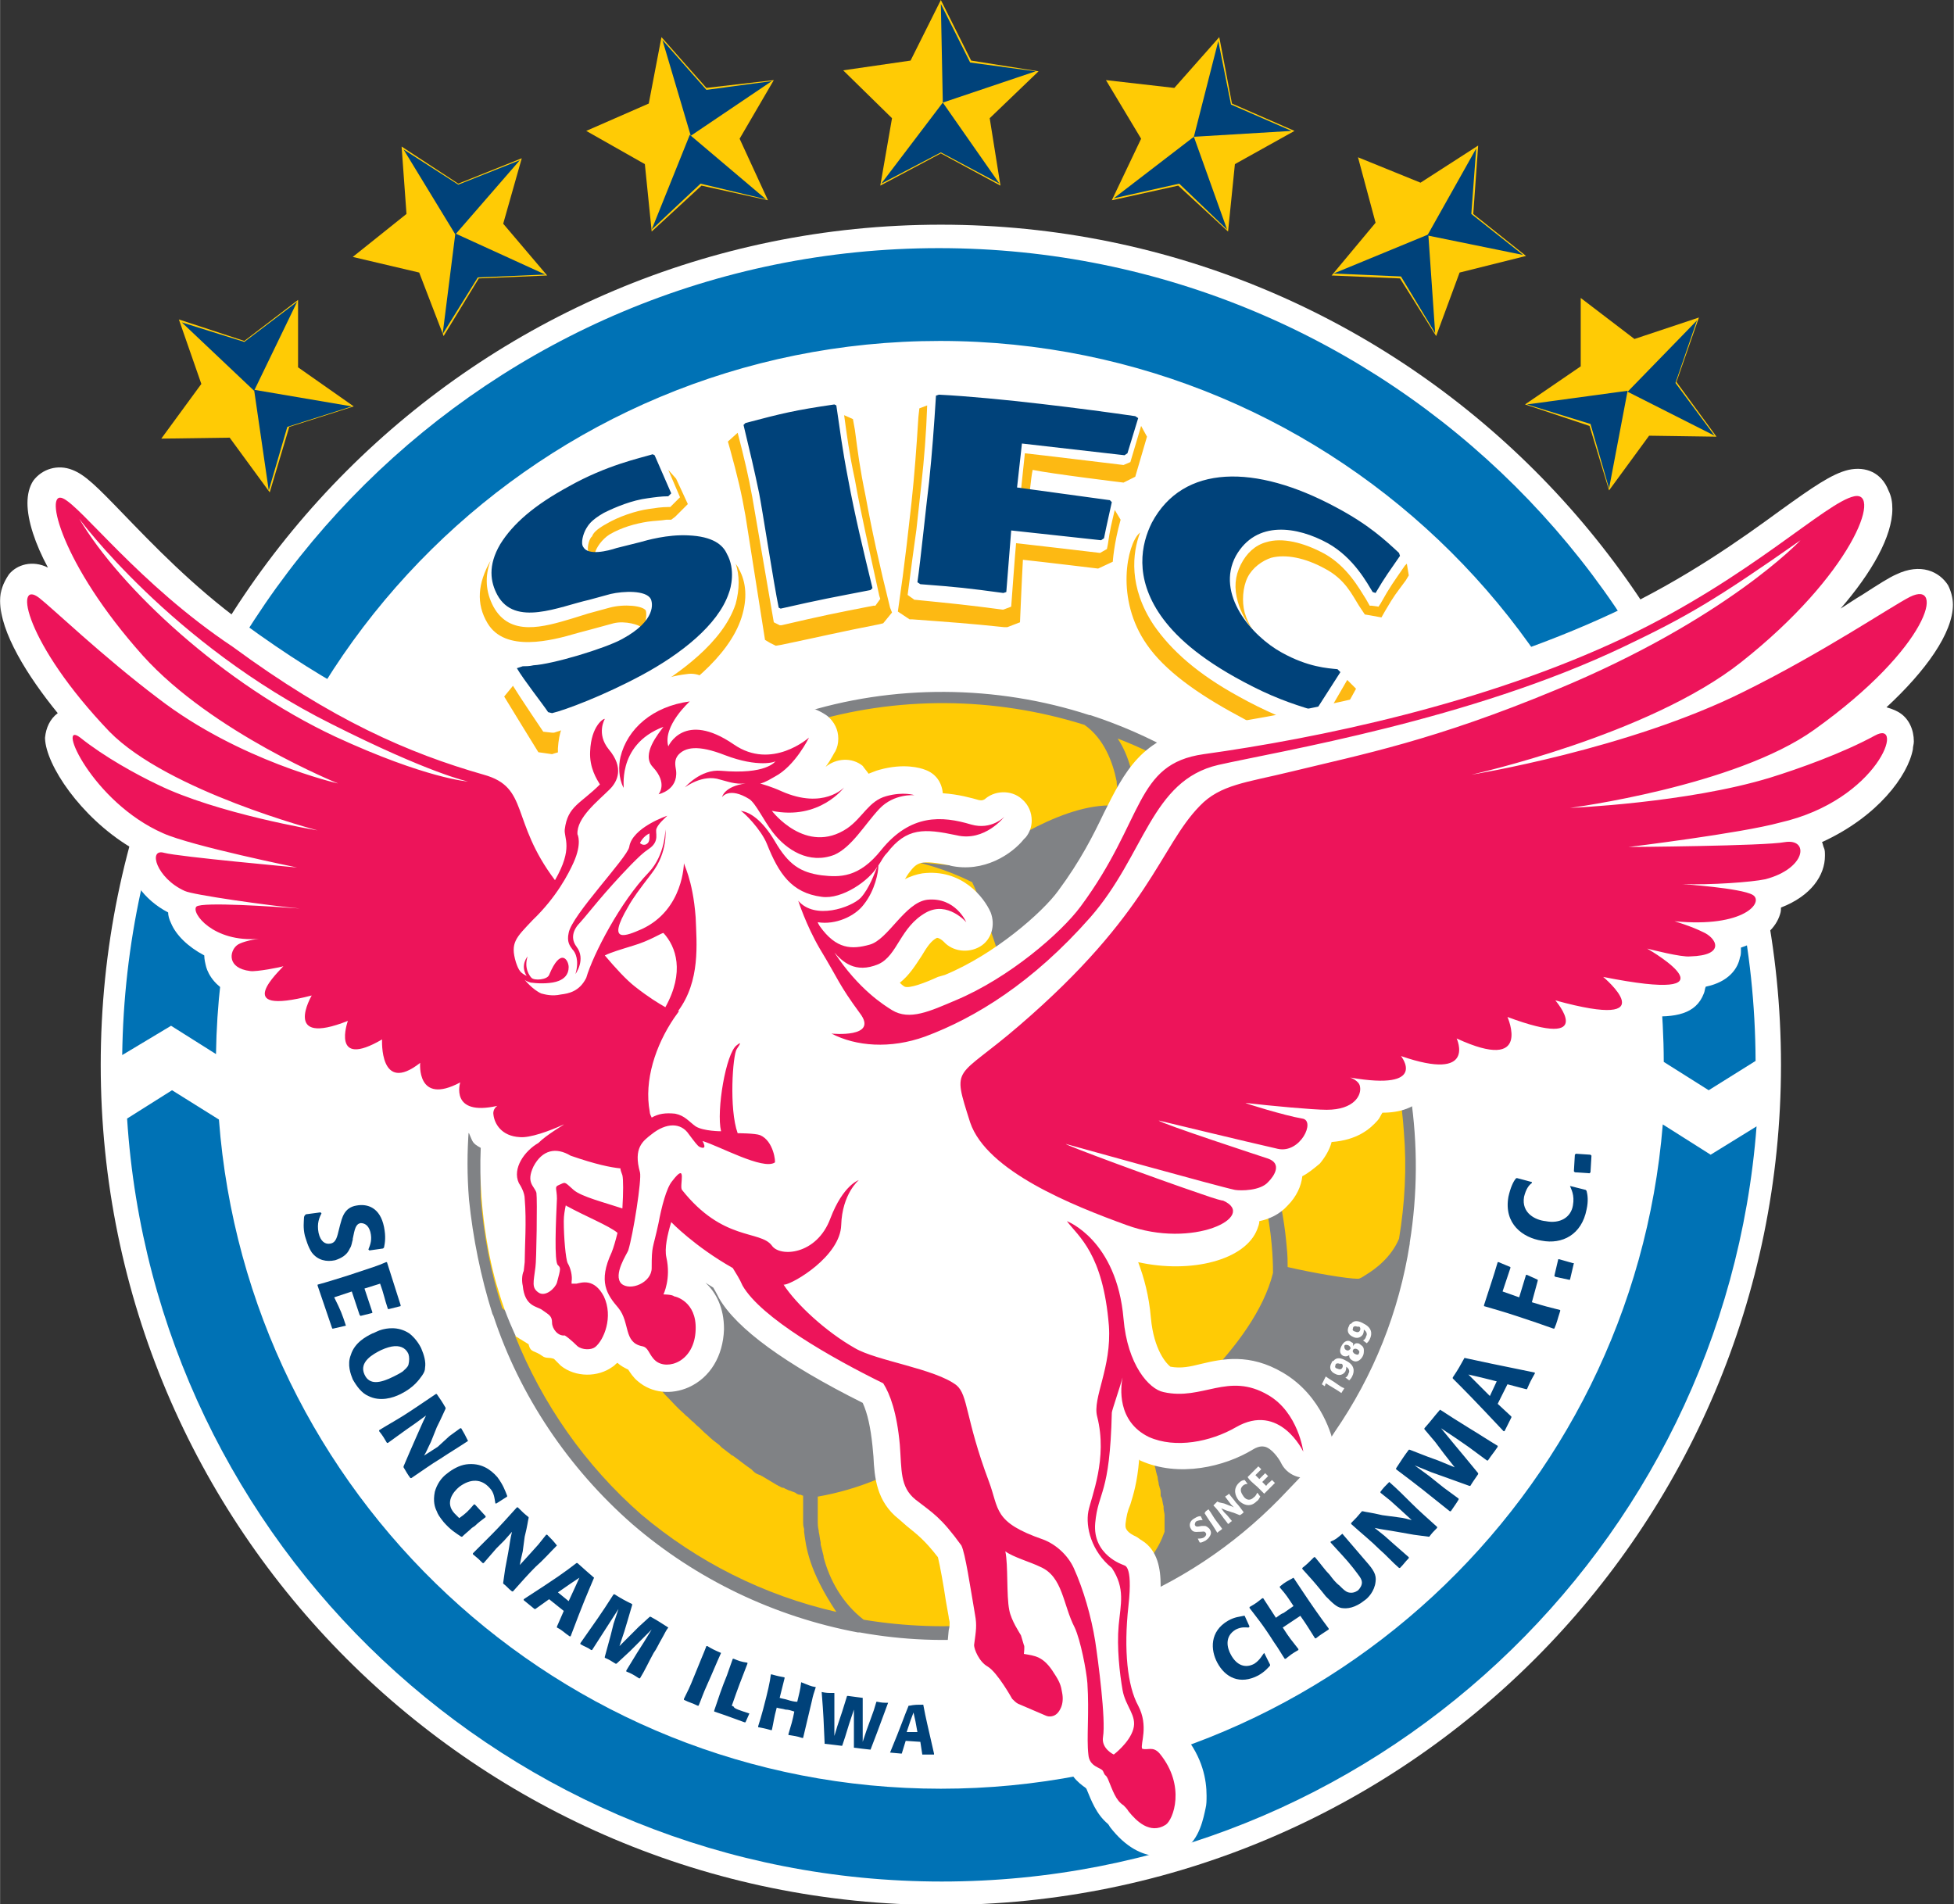
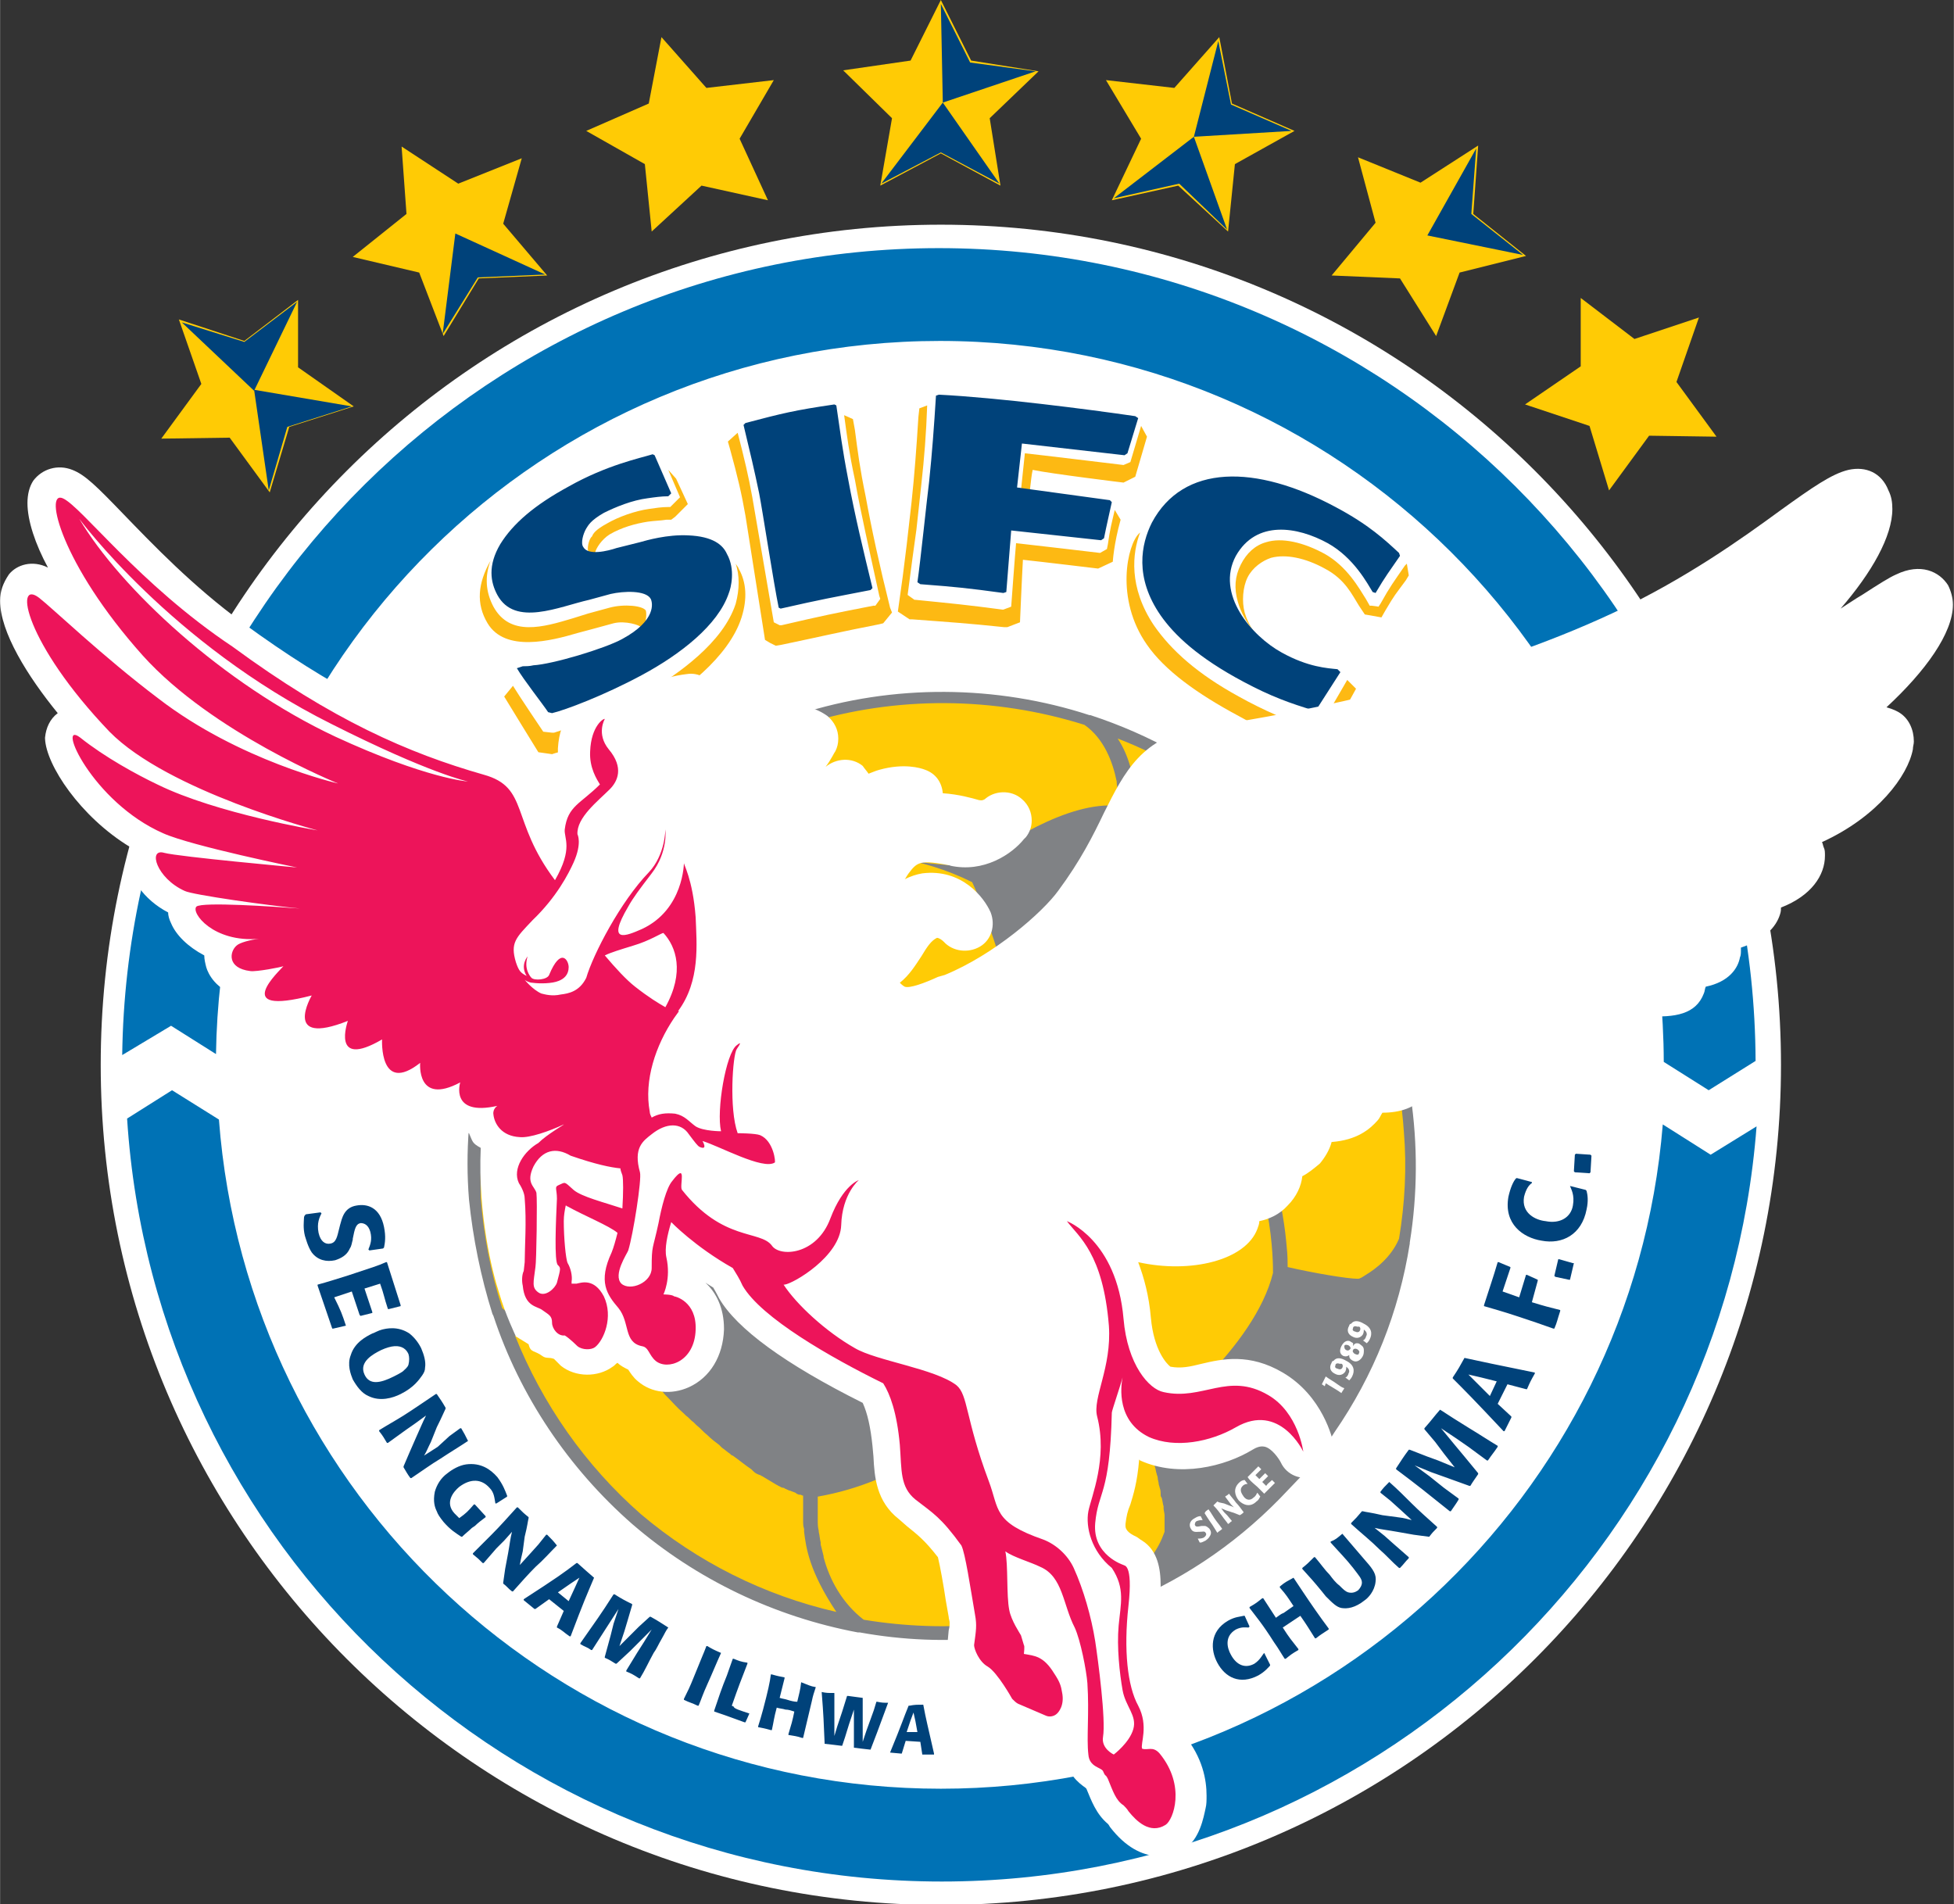
<svg xmlns="http://www.w3.org/2000/svg" id="Layer_1" viewBox="0 0 200 194.9" width="2500" height="2436">
  <rect x="0" y="0" width="200" height="194.9" fill="#333333" stroke="none" />
  <style>.st0{fill:#ffcb05}.st1{fill:#00427a}.st2{fill:#fff}.st3{fill:#0072b5}.st4{fill:#808285}.st5{fill:#fdb913}.st6{fill:#ed145a}</style>
  <path class="st0" d="M106.3 7.3l-5 4.8 1.1 6.9-6.1-3.3-6.2 3.3 1.2-6.9-5-4.9 6.9-1L96.3 0l3.1 6.2zM132.5 13.4l-6.1 3.4-.7 6.9-5.1-4.7-6.8 1.5 3-6.3-3.6-6 7 .8 4.6-5.2 1.3 6.8zM156.2 26.2l-6.8 1.7-2.4 6.5-3.7-5.9-7-.3 4.5-5.4-1.8-6.7 6.4 2.6 5.9-3.8-.5 7zM175.7 44.7l-6.9-.1-4.1 5.6-2-6.6-6.6-2.2 5.7-3.9v-7l5.5 4.2 6.6-2.2-2.3 6.6zM79.2 8.2l-3.5 6 2.9 6.3-6.8-1.5-5.1 4.7-.7-6.9-6-3.4 6.4-2.8 1.3-6.8L72.3 9zM53.4 16.2l-1.9 6.7 4.5 5.3-7 .3-3.6 5.9-2.5-6.5-6.8-1.6 5.5-4.4-.5-6.9 5.8 3.8zM30.5 30.7v6.9l5.7 4-6.6 2.1-2 6.7-4.1-5.6-7 .1 4.1-5.6-2.3-6.6 6.7 2.2z" />
  <path class="st1" d="M106 7.3l-9.5 3.2L96.3.4l3 6zM90.2 18.8l6.3-8.3 5.8 8.3-6-3.2zM132.2 13.4l-10 .6 2.5-9.8 1.3 6.5zM114 20.3l8.2-6.3 3.4 9.5-4.9-4.7zM155.9 26.1l-9.8-2 5-8.9-.5 6.7z" />
-   <path class="st1" d="M136.5 28l9.7-4 .7 10.1-3.5-5.8zM175.5 44.6l-8.9-4.5 7.1-7.3-2.2 6.4zM156.3 41.4l10.3-1.4-1.9 10-1.9-6.6zM79 8.3l-8.3 5.6-2.9-9.8 4.5 5.1z" />
-   <path class="st1" d="M66.7 23.5l3.9-9.7 7.8 6.6-6.7-1.6zM53.2 16.4L46.6 24l-5.3-8.7 5.6 3.6z" />
  <path class="st1" d="M45.3 34.2l1.3-10.3 9.2 4.2-6.9.3zM30.4 30.9L26 40l-7.4-7 6.4 2z" />
  <path class="st1" d="M27.5 50.2L26 39.9l10 1.7-6.6 2.1z" />
  <path class="st2" d="M182.3 109c0 47.5-38.5 86-86 86s-86-38.5-86-86 38.5-86 86-86 86 38.5 86 86z" />
  <path class="st3" d="M175.1 118.2l-4.9-3.1c-3.1 38.1-35 68-73.9 68-39.1 0-71-30.2-73.9-68.5l-4.8-3-4.6 2.9c2.8 43.6 39.1 78.1 83.4 78.1 44 0 80.1-34.1 83.4-77.3l-4.7 2.9zM17.5 105l4.6 2.9c.6-40.4 33.5-73 74.1-73 40.8 0 74 33 74.1 73.8l4.6 2.9 4.8-3c-.2-46-37.6-83.2-83.6-83.2-45.8 0-83 36.9-83.6 82.6l5-3z" />
  <path class="st0" d="M50.8 134.4l.1.2c2.7 8.1 7.6 15.4 14.1 21s14.4 9.4 22.8 11h.2c8.7 1.5 17.7.7 25.9-2.5 6.3-2.5 11.9-6.1 16.7-11l2.1-2.3c1.2-1.4 2.4-2.9 3.4-4.4 3.9-5.8 6.5-12.2 7.6-19.1v-.1c1.6-9.8.1-20.2-4.3-29.1l-.1-.1c-2.8-5.7-6.7-10.7-11.6-14.9-4.9-4.2-10.4-7.3-16.4-9.3h-.1c-9.4-3.1-19.9-3.1-29.4-.1h-.1C75.1 75.6 69.1 79 64 83.8c-1.4 1.3-2.7 2.6-3.9 4 0 0-1.9 2.3-2 2.5-4.1 5.4-6.9 11.5-8.5 18.1-1.1 4.7-1.5 9.6-1.1 14.3.2 3.9 1 7.9 2.3 11.7z" />
  <path class="st4" d="M50.4 134.5l.1.2c2.7 8.2 7.7 15.6 14.2 21.3 6.6 5.7 14.6 9.5 23.1 11.1h.2c8.8 1.6 17.9.7 26.2-2.6 6.4-2.5 12-6.2 16.8-11.1l2.2-2.3c1.2-1.4 2.4-2.9 3.4-4.5 4-5.8 6.6-12.3 7.7-19.3v-.1c1.6-9.9.1-20.4-4.4-29.4v-.1c-2.9-5.8-6.8-10.8-11.7-15.1-4.9-4.3-10.5-7.4-16.6-9.4h-.1c-9.5-3.1-20.1-3.2-29.7-.1h-.1c-6.8 2.1-12.8 5.6-18.1 10.4-1.4 1.3-2.7 2.6-3.9 4 0 0-1.9 2.3-2 2.5-4.1 5.5-7 11.6-8.6 18.3-1.1 4.8-1.5 9.6-1.1 14.5.4 3.9 1.2 7.9 2.4 11.7zM65.6 155c-5.7-5-10.1-11.3-12.9-18.3 3.8 2.3 8.2 2.2 10.7 1.9h.1c.6-.1 1-.1 1.4-.2v.1c0 .1.1.1.1.2l.1.1c0 .1.1.2.1.2 0 .1.1.1.1.1.1.1.1.3.2.4.1.1.2.3.3.4 0 .1.1.1.1.2.1.1.2.3.3.4 0 0 .1.1.1.2.3.4.6.8 1.1 1.3 0 .1.1.1.2.2.2.2.3.4.5.6l.2.2c.5.5 1 1.1 1.7 1.7l.2.2c.3.2.5.5.8.7l.3.3c.4.3.7.7 1.1 1 .4.4.8.7 1.2 1l.3.3c.3.2.5.4.8.6.1.1.2.2.3.2.7.5 1.3 1 1.9 1.4l.2.2c.2.2.4.3.7.4.1 0 .1.1.2.1l1.5.9c.1 0 .1.1.2.1.2.1.3.2.5.2.1 0 .1.1.2.1.2.1.4.2.5.2.2.1.3.1.5.2 0 0 .1 0 .1.1.1 0 .2.1.3.1h.1c.1 0 .2.1.3.1v2.7c0 .2 0 .4.1.7v.3c.2 1.6.5 4 3.3 8.2-7.4-1.7-14.2-5.1-20-10zm1-50.4v-.4c0-.6.1-1.2.2-1.9 0 0 .1-.1.1-.2l.1-.1c0-.1.1-.1.1-.2.8-1.4 2.9-5 5.9-8.3l.1-.1c.3-.4.7-.7 1-1.1l.2-.2.9-.9.3-.3c.3-.2.5-.4.8-.7.2-.1.4-.3.5-.4.2-.1.4-.3.5-.4 1.1-.8 2.3-1.6 3.6-2.1H85c3.7-.1 9.3.4 14.5 3 1.1 2.2 3.2 8.8 4.6 13.4v.1c.1.4.2.8.3 1.1v.1c.1.2.1.4.2.7.3 1.1.6 2.1.8 2.5-.5.6-12.7 14.7-13.3 15.3-5.3-.8-17.8-2.8-20-3.7-.1-.1-.1-.2-.2-.3-.8-1.1-2.6-3.9-3.9-7.6v-.1c-.1-.4-.3-.8-.4-1.3 0-.1 0-.1-.1-.2-.1-.5-.2-.9-.3-1.4-.1-.5-.2-1-.2-1.5v-.4c0-.3-.1-.6-.1-1-.3-.5-.3-.9-.3-1.4zm63.7 25.7c-1.9 7.7-11.7 15.2-12.8 16-8.1 2.5-16.6-1.9-17.9-2.6-1.2-2.2-4.9-14.2-6.5-19.3l13.3-15.3c2.5.4 15.2 2.2 18.6 3.3 5.4 7.6 5.3 17.1 5.3 17.9zm-16.7 33c-8 3.1-16.7 3.9-25.2 2.5-2.2-1.7-3.5-4.1-4.1-6.4v-.1l-.3-1.2v-.2c-.1-.4-.1-.7-.2-1.1v-.1c-.1-.4-.1-.7-.1-1.1v-.6-.2-.7-.9c8.6-1.5 14-6.5 15.5-8.1 2.1 1.1 10.1 4.8 18.2 2.7.1.2.1.4.2.6.1.2.1.4.2.6 0 .1.1.1.1.2 0 .2.1.4.2.6 0 .1.1.2.1.3.1.3.1.5.2.8 0 .1.1.2.1.4s.1.4.1.6c0 .1.1.3.1.4.1.2.1.5.1.7 0 .1 0 .2.1.3.1.3.1.6.2.9v.2c0 .2.1.5.1.7v1.7c-.1.2-.3 1-1.1 2.2-1.1 1.2-2.4 2.8-4.5 4.3zm30.1-47.4c.3 3.6.1 7.3-.5 10.9-.8 1.9-2.4 3.1-3.4 3.7-.3.2-.6.4-.8.4-1.1 0-4.6-.6-7.2-1.2 0-.5 0-1.2-.1-2.1-.3-3.6-1.4-10.2-5.4-16 .1-.1.1-.2.2-.3.6-1 1.7-3.2 2.6-5.7.2-.4.3-.8.4-1.3v-.1c.3-.9.5-1.8.7-2.7v-.2c.1-.3.1-.7.2-1 0-.1 0-.2.1-.4 0-.3.1-.6.1-1v-.3-1.1c0-.5-.1-1-.3-1.5.9-.1 2.3-.2 3.9.1h.1c1.6.3 3.3.9 4.6 2.3 2.8 5.5 4.4 11.5 4.8 17.5zm-16.2-32.4c4 3.4 7.2 7.4 9.8 11.9-2.9-1.3-6.2-1-7.5-.8-1.9-4-5.5-6.9-5.8-7.1l-.1-.1c-.6-.6-3.8-3.3-7.7-4.5v-.5-.4V81.7v-.6c-.2-1.6-.6-3.7-1.8-5.5 4.7 1.8 9.1 4.5 13.1 7.9zM79.2 78c.5-1.1 1.5-2.8 3.2-3.9 9.3-2.9 19.4-2.8 28.6.1 2 1.4 2.9 3.8 3.3 5.8v.1c0 .3.1.5.1.8v.1c0 .3.1.5.1.8v.7c-5.2-.6-12.2 4.2-14.5 5.9h-.1c-.1.1-.2.2-.3.2-7.4.2-16.3-3.1-18.7-2.8-.9-2.5-2.1-5.9-2.2-7 0-.1.1-.2.1-.3v-.1c.3 0 .3-.2.4-.4zm-28.7 30.6c2.5-4.6 5.2-6 5.6-6.2 2-.6 5.8-.2 8.1.2.2 0 .3 0 .4.1.2 0 .4.1.6.1-.1 1.2-.2 2.3-.1 3.4v.3c0 .2 0 .5.1.7v.4c.1.5.1 1 .2 1.5v.2c.1.4.2.9.3 1.3 0 .1.1.2.1.3.1.4.2.9.4 1.3v.1c.2.5.3.9.5 1.4 0 .1 0 .1.1.2.2.4.3.8.5 1.1 0 .1.1.1.1.2.4.8.7 1.5 1.1 2.2 0 .1.1.1.1.2.1.2.3.5.4.7 0 .1.1.2.1.2.1.2.3.5.4.7.1.1.2.2.2.4.1.1.1.1.1.2.2.3.4.5.5.7-1.3 1.7-5.5 7.8-5.8 16.5-.3.1-.8.1-1.4.2h-2.5c-2.8 0-6.4-.7-9.2-3.3-1.2-3.7-1.9-7.5-2.2-11.3-.1-4.7.2-9.4 1.3-14z" />
  <path class="st2" d="M123 156.2h.3c.2 0 .4.2.5.3.2.3.2.5 0 .8-.1.2-.3.3-.4.4-.2.1-.4.2-.5.2h-.1l-.2-.4c.1 0 .4 0 .6-.1.3-.2.3-.4.2-.5-.1-.2-.3-.1-.6-.1h-.1c-.2 0-.6.1-.8-.3-.2-.3-.2-.8.4-1.1.3-.2.5-.2.6-.2l.2.4c-.2 0-.3 0-.6.1-.2.1-.2.3-.2.4.1.2.2.2.7.1zM123.7 154.5c.3.4.5.8.8 1.2.3.4.4.5.6.8-.2.2-.3.2-.5.4-.2-.3-.3-.5-.5-.8-.5-.7-.6-.9-.8-1.2.1-.2.1-.2.4-.4zM125.8 152.9c.2.3.5.6.7.9.3.3.5.6.8 1-.1.1-.2.2-.4.3l-.5-.2-.6-.2c-.4-.1-.5-.2-.8-.3l.3.4.3.3.5.6c-.2.1-.2.2-.4.3-.2-.3-.4-.5-.6-.8-.3-.4-.5-.7-.9-1.1l.4-.4c.2.1.2.1.7.2l.5.2c.3.1.3.1.5.2l-.3-.3-.3-.4-.3-.4c.1-.1.2-.1.4-.3zM128.7 152.8l.3.4c-.1.1-.1.3-.4.5-.6.6-1.3.4-1.8-.1-.4-.5-.6-1.2 0-1.8.2-.2.4-.3.6-.3l.3.4c-.1 0-.3 0-.5.2-.4.4-.1.8.1 1.1.3.4.7.4 1 .1.3-.2.3-.4.4-.5zM130.2 151.5l.3.3-1.1 1.1-.7-.7c-.7-.6-.8-.7-1-1l1.1-1.1.3.3-.6.6.4.4.6-.6.3.3-.6.6.4.4c.2-.3.3-.3.6-.6zM137.6 142.1c-.1.2-.2.3-.3.5-.4-.3-.8-.5-1.1-.7-.2-.1-.3-.2-.5-.3l-.1.3-.3-.2.4-.8c.4.3.8.5 1.2.8.3.2.4.3.7.4zM137.7 141c.1 0 .2-.1.3-.3 0-.1.1-.2.1-.3 0-.3-.2-.4-.3-.5 0 .1 0 .3-.1.5-.2.3-.6.5-1.1.2-.4-.2-.6-.6-.3-1.1 0-.1.1-.2.2-.2.3-.4.8-.3 1.3 0 .8.4.9 1 .6 1.6-.1.2-.2.3-.3.4l-.4-.3zm-.6-1.4c-.2-.1-.4 0-.4.1s-.1.2 0 .3c0 0 .1.1.2.1.2.1.4.1.5-.1.1-.2 0-.4-.1-.4h-.2zM139.5 137.2c.1 0 .2-.1.3-.3 0-.1.1-.2.1-.3 0-.3-.2-.4-.3-.5 0 .1 0 .3-.1.5-.2.3-.6.5-1.1.2-.4-.2-.6-.6-.3-1.1 0-.1.1-.2.2-.2.3-.4.8-.3 1.3 0 .8.4.9 1 .6 1.6-.1.2-.2.3-.3.4l-.4-.3zm-.6-1.4c-.2-.1-.4 0-.4.1s-.1.2 0 .3c0 0 .1.1.2.1.2.1.4.1.5-.1.1-.2 0-.4-.1-.4h-.2zM138.8 137.5c.2 0 .3 0 .4.1.1.1.4.2.4.6 0 .2 0 .4-.1.6-.2.4-.6.7-1 .5-.4-.2-.4-.4-.4-.6-.1.1-.3.2-.6.1-.4-.2-.4-.6-.2-1 .3-.6.7-.6.9-.5.1.1.2.1.3.2v.3c.1-.2.1-.2.3-.3zm-1.2.3c0 .1 0 .3.2.4.2.1.3 0 .4-.1.1-.1 0-.3-.2-.4-.3-.1-.4 0-.4.1zm.9.4c-.1.1 0 .3.2.4.2.1.4.1.4-.1.1-.1 0-.3-.2-.4-.2-.1-.4 0-.4.1z" />
  <path class="st1" d="M36.1 126.9c-.1.3-.1.6-.3.9-.3.7-.9 1-1.5 1.2-.9.2-1.8 0-2.4-.8-.4-.6-.6-1.4-.7-1.7-.2-.8-.1-1.5-.1-1.7 0-.1 0-.3.1-.4l.1-.1 1.5-.2.1.1c-.2.4-.5 1-.3 2 .2.9.7 1.2 1.2 1.1.6-.1.7-.7.9-1.5l.1-.4c.2-.7.4-1.8 1.7-2 1.1-.2 2.4.2 2.8 2.2.2 1 .1 1.6 0 2.1l-.1.1-1.4.2-.1-.1c.2-.5.4-1 .2-1.8-.2-.7-.6-.9-1-.9-.5.1-.6.6-.8 1.6v.1zM35.4 135.7l-1.3.3H34l-1.5-4.4v-.1c1.1-.3 1.7-.5 3-.9 2.7-.9 3.1-1 4-1.4h.1l1.4 4.4v.1l-1.2.3h-.1c-.4-1.2-.4-1.5-.8-2.6l-1.6.5.8 2.4v.1l-1.2.3-.1-.1-.8-2.4-1.8.6c.7 1.4.8 1.7 1.2 2.9zM41 142.7c-.8.4-2.1.8-3.3.2-.7-.3-1.2-1-1.6-1.7-.2-.5-.6-1.5-.2-2.5.4-1.3 1.6-1.9 2.2-2.2.3-.1.6-.3 1-.4.4-.1 1.6-.4 2.8.4.5.4.9.9 1.2 1.5.3.7.5 1.4.4 2 0 .3-.1.5-.3.8-.3.4-.8 1.2-2.2 1.9zm.8-4.1c-.1-.2-.2-.4-.5-.6-.5-.3-1.2-.3-2.3.2-.8.4-2.3 1.2-1.7 2.5.5 1.1 1.6.9 3 .2.2-.1.6-.3.9-.5.2-.2.5-.4.6-.7.1-.4.1-.8 0-1.1zM47.9 147.5c-.9.6-1.9 1.2-2.8 1.8-1 .6-1.8 1.2-3 2H42c-.3-.4-.4-.6-.7-1.1v-.1l.6-1.4.7-1.6c.5-1.1.6-1.4 1-2.2l-1.1.8-1 .7-1.8 1.3h-.1c-.3-.5-.4-.7-.8-1.2v-.1c.8-.5 1.7-1 2.5-1.5 1.1-.7 2.1-1.4 3.3-2.2h.1c.4.6.5.7.9 1.4v.1c-.2.4-.3.7-.9 1.9l-.6 1.5c-.4.8-.4.9-.7 1.4l1.4-.9L46 147l1.1-.8h.1c.3.5.4.7.7 1.3zM48.3 156.4c-.3.3-.7.6-1 .9h-.1c-.6-.4-1.1-.7-1.8-1.5-.4-.5-.6-.8-.7-1.1-.2-.4-.4-1-.2-2 .2-.7.6-1.4 1.3-1.9.5-.4 1.2-.8 1.9-.9 1.5-.2 2.5.5 3.2 1.3.6.8.8 1.4 1 1.9v.1c-.5.3-.6.4-1.1.7h-.1c-.1-.5-.1-1.1-.6-1.6-.8-.9-1.9-1-3.1-.1-.6.5-1.5 1.6-.5 2.7l.5.5c.7-.5.9-.7 1.5-1.4h.1l1.1 1.2v.1c-.4.3-.8.6-1.1.9l-.3.2zM57 158.2c-.7.7-1.4 1.5-2.2 2.2-.8.8-1.4 1.5-2.3 2.5h-.1c-.4-.3-.5-.5-.9-.8v-.1l.2-1.4.3-1.6c.2-1.1.2-1.4.4-2.2l-.8.9-.8.8-1.3 1.5h-.1c-.4-.4-.5-.5-1-.9v-.1l1.9-1.9c.9-.9 1.6-1.7 2.6-2.8h.1c.5.5.6.6 1.1 1v.1c-.1.4-.1.7-.4 1.9l-.2 1.5c-.2.8-.2.9-.3 1.4l1-1.1.9-1 .8-1h.1c.5.5.6.6 1 1.1zM60.8 161.5c-.8 1.9-1 2.3-2.4 6h-.1c-.6-.4-.7-.6-1.3-.9v-.1l.7-1.6-1.5-1.2-1.4 1h-.1l-1.1-.9v-.1c3.4-2.2 4.1-2.7 5.4-3.7h.1c.9.8 1 .9 1.7 1.5zm-2.6 2.4l.6-1.3.5-1.1-.9.6-1.3.9 1.1.9zM68.4 166.6c-.3.4-.3.5-.7 1.2-.3.5-.5 1-.8 1.4-.5.9-.9 1.8-1.4 2.6h-.1c-.6-.4-.8-.5-1.3-.7v-.1l1.1-1.8.7-1.1.8-1.3-1.3 1.3-.9.9-1.4 1.3H63c-.5-.3-.6-.4-1.1-.6v-.1l.6-2.2.3-1.2.5-1.5-.9 1.4-.9 1.4-.9 1.4h-.1c-.4-.3-.6-.3-1.1-.6v-.1c1.6-2.3 2-2.8 3.4-5h.1c.8.5 1 .6 1.8 1v.1l-.5 1.7-.3 1-.5 1.5 1.1-1.1.9-.9 1.1-1h.1c.9.5 1 .6 1.8 1.1zM73.8 169.2c-.5 1.1-.9 2.1-1.4 3.2-.5 1.1-.6 1.5-.9 2.2h-.1c-.6-.3-.8-.3-1.4-.6v-.1c.4-.8.6-1.2 1-2.2.8-2 1-2.4 1.3-3.2h.1c.5.3.7.4 1.4.7zM76.7 175.4l-.4.9h-.1c-1.4-.5-1.6-.6-3.1-1.1v-.1c.4-1.2.8-2.4 1.3-3.6.3-.9.4-1.1.6-1.7h.1c.5.2.7.3 1.4.4v.1c-.7 1.8-.9 2.3-1.6 4.3l.2.1c0 .2.7.4 1.6.7zM83.5 172.7c-.2.6-.3.9-.4 1.4-.3 1.3-.6 2.5-.9 3.8h-.1c-.6-.2-.8-.2-1.4-.3v-.1c.3-1 .4-1.3.6-2.3-.3-.1-.6-.2-.9-.2-.3-.1-.6-.1-.9-.2-.3 1.1-.3 1.4-.5 2.3h-.1c-.7-.2-.8-.2-1.3-.3v-.1c.2-.6.3-1 .5-1.7.5-1.9.7-2.8.8-3.6h.1c.7.2.8.2 1.3.3v.1l-.5 2c.3.1.5.1.8.2.3.1.7.2 1 .2.2-.9.3-1.1.4-2 .8.3.9.4 1.5.5zM89.1 179.1c-.8-.1-1-.1-1.7-.2v-2.2-1.7l-.5 1.5-.4 1.3-.3.9h-.1c-.7-.1-.9-.1-1.7-.2v-.1c-.1-2.2-.1-2.7-.3-5.2.5.1.6.1 1.3.1v4.4l.3-1 .5-1.5.5-1.6h.1l1.5.2v4.5l.4-1.2.4-1.1c.3-.8.4-1.1.6-1.8h.1c.5.1.6.1 1.1.1-1.1 3-1.3 3.5-1.8 4.8zM94.5 174.5c.3 1.6.4 1.9 1.1 5v.1h-1.2l-.2-1.3-1.5-.1-.4 1.3h-.1l-1.1-.1c1.2-2.9 1.4-3.6 1.9-4.8h.1c.5-.1.7-.1 1.4-.1zm-.6 2.8l-.2-1.1-.2-.9-.3.8-.4 1.2h1.1zM129.4 169.2l.6 1.2v.1c-.2.2-.5.6-1.2 1-1.9 1-3.4.2-4.2-1.3-.7-1.3-.8-3.2 1.1-4.3.7-.4 1.2-.4 1.6-.5h.1l.5 1.1-.1.1c-.3 0-.7-.1-1.3.2-1.2.7-.9 1.9-.5 2.6.6 1.1 1.5 1.4 2.4.9.6-.4.8-.9 1-1.1zM132.4 161.5l1 1.5c.8 1.2 1.7 2.5 2.6 3.7v.1c-.6.4-.8.5-1.3.9h-.1c-.7-1.1-.8-1.3-1.5-2.3l-.9.6-.9.6c.7 1.1.9 1.3 1.6 2.2v.1c-.7.4-.8.5-1.3.9h-.1c-.4-.6-.6-1-1.1-1.7-1.2-1.9-1.9-2.7-2.5-3.5v-.1c.7-.4.8-.5 1.3-.9h.1l1.3 2c.3-.2.5-.4.8-.5.3-.2.7-.5 1-.7-.6-.9-.7-1.1-1.4-1.9v-.1c.6-.5.7-.5 1.4-.9zM137.4 157l1.8 2.1.6.7c.8.9 1.1 1.4 1 2.1-.1 1-.8 1.7-1.1 1.9-1 .8-1.8.9-2.4.8-.5-.1-.9-.5-1.6-1.2l-.4-.5c-.9-1.1-1.1-1.3-2-2.3v-.1c.5-.4.6-.5 1.2-1.1h.1c.6.7 1 1.3 1.5 1.8.3.4.6.8 1 1.1.4.4.6.6.9.7.4.1.7 0 1-.2.2-.2.4-.5.4-.8 0-.4-.3-.7-.9-1.5-.7-.9-1.5-1.7-2.3-2.6v-.1c.5-.2.6-.3 1.2-.8zM142.2 151.7c.8.7 1.6 1.5 2.3 2.2.8.8 1.5 1.4 2.6 2.4v.1c-.4.4-.5.5-.8.9h-.1l-1.5-.2-1.7-.3c-1.1-.2-1.4-.2-2.3-.4l1 .8.9.8 1.6 1.4v.1c-.4.4-.5.6-.9 1h-.1c-.7-.6-1.3-1.3-2-1.9-.9-.9-1.8-1.6-2.9-2.6v-.1c.5-.5.6-.6 1.1-1.2h.1c.4.1.7.1 2 .4l1.5.2c.9.1 1 .2 1.5.3l-1.2-1.1-1-.9-1-.8v-.1c.3-.4.4-.5.9-1zM147.4 144.3c.5.3.6.4 1.4.9.5.3 1.1.7 1.6 1 1 .6 1.9 1.2 2.9 1.8v.1c-.4.6-.6.8-1 1.4h-.1l-1.9-1.4-1.3-.9-1.5-1 1.4 1.7 1 1.2 1.4 1.7v.1c-.4.6-.5.7-.8 1.2h-.1l-2.5-.9-1.4-.5-1.7-.7 1.5 1.1 1.5 1.2 1.5 1.1v.1c-.3.5-.4.6-.8 1.2h-.1c-2.5-2-3.1-2.5-5.5-4.3v-.1c.6-.9.7-1.1 1.3-1.9h.1l1.8.7 1.1.4 1.7.7-1.1-1.4-.9-1.2-1.1-1.3v-.1c.8-.9.9-1.1 1.6-1.9zM149.9 139c2.3.5 2.8.6 7.2 1.5v.1c-.4.7-.5.9-.8 1.6h-.1l-1.9-.5-1 2 1.4 1.3v.1l-.7 1.4h-.1c-3.1-3.3-3.9-4.1-5.2-5.4v-.1c.6-.9.7-1.1 1.2-2zm3.3 2.4l-1.6-.4-1.3-.3.9.9 1.3 1.3.7-1.5zM156.8 133.3c1.3.4 1.7.5 2.9.8v.1c-.3.9-.3 1.1-.6 1.8h-.1c-1.1-.4-2.3-.8-3.5-1.2-1.8-.6-2.6-.8-3.6-1.1v-.1c.7-2.2.9-2.7 1.4-4.4h.1l1.2.5v.1l-.8 2.4 1.7.6.7-2.3h.1l1.1.5v.1l-.6 2.2zM159.6 128.9l1.4.4h.1l-.4 1.7h-.1l-1.4-.3-.1-.1.4-1.7zM160.7 121.4l1.6.4.1.1c.1.4.2 1 0 1.9-.5 2.6-2.5 3.6-4.6 3.2-1.9-.3-3.9-1.7-3.4-4.5.2-.9.5-1.6.8-1.9h.1l1.5.4v.1c-.3.2-.6.6-.8 1.4-.3 1.7 1.2 2.4 2.2 2.5 1.5.3 2.6-.4 2.8-1.6.2-1.1-.2-1.7-.3-2zM161.3 118.1l1.5.1.1.1-.1 1.7-.1.1-1.5-.1-.1-.1.1-1.7z" />
  <path class="st5" d="M66.1 62.5c-.3-.5-2.2-.7-3.7-.3l-2.2.6-1.6.5c-3 .9-6.4 1.9-8.1-1.2-.8-1.5-.9-3.1-.3-4.7-1.3 2.3-1.5 4.4-.3 6.4 1.8 3 6.5 1.8 9.2 1l1.5-.4 2.2-.6c1.2-.3 2.7.2 2.8.4 0 .1 0 .2-.1.3.4-.4.6-.8.6-1.1.1-.6 0-.9 0-.9zM68.8 51.7l-.2.2h-.2c-.7 0-1.3.1-2 .2-1.4.2-3.1.8-4.3 1.5-1.1.6-1.4 1-1.5 1.3l-.1.1c-.3.4-.4 1.2-.3 1.4.1.2.3.2.7.2.1-.5.7-1.4 1.5-1.9 1.2-.7 2.6-1.1 3.9-1.3.7-.1 1.3-.1 1.9-.2h.5l.4-.3 1.3-1.3-1.2-2.6-.8-.9 1.2 2.8-.8.8z" />
  <path class="st5" d="M75.3 57.7c.4 1.2.4 2.6 0 4.1-1.3 4-5.9 7.2-9.1 9.1-3.9 2.2-8.2 3.7-9.5 4.1h-.2l-.9-.1s-2.5-3.7-3.1-4.7l-.9 1.1c.6 1 3.5 5.7 3.5 5.7l1.4.2.3-.1c1.3-.3 5.7-2.2 9.7-4.4 3.3-1.8 8.1-5.4 9.4-9.5.6-1.9.5-3.6-.3-5 0-.1-.2-.3-.3-.5zM88.6 50.8c-.6-2.9-.8-4.5-1.1-6.8l-.2-1.1-.9-.4c.3 2.2.5 3.8 1.1 6.6.6 3.4 1.5 7.3 2.5 11.9l.1.3-.5.7h-.2c-4.1.8-5.1 1-9.4 2h-.2l-.4-.2-.2-.1L77 50.9c-.4-2.2-.8-3.9-1.5-6.6l-1 .9.2.7c.8 2.9 1.2 4.6 1.6 6.9l2 12.7.5.3.6.3.6-.1c4.3-.9 5.9-1.3 10-2.1l.4-.1.9-1.1-.2-.5c-1.1-4.4-1.9-8.1-2.5-11.4zM115 49.4l1.2-.6 1.2-4.1-.6-1.1-1.1 3.7-.7.3s-9.1-1.1-10.1-1.2c-.1.8-.3 3-.4 3.8.1 0 .5 0 .9.1.1-.9.2-1.8.3-2.2 1.9.4 9.3 1.3 9.3 1.3z" />
  <path class="st5" d="M113.3 56.2l-.7.4s-7.6-.9-8.6-1c-.1 1-.5 6.5-.5 6.5l-.8.3h-.1c-3.8-.5-4.9-.6-8.9-1h-.1l-.7-.5.5-3.8.4-2.9.5-4.6c.3-2.7.5-5.2.6-8.1l-.8.3-.1.9c-.2 3.2-.4 5.9-.7 8.7l-.5 4.4-.4 3.2-.5 3.6 1.2.8h.3c4 .3 5.6.4 9.4.8h.3l1.3-.5s.2-4.7.3-6.4c1.9.2 7.7.9 7.7.9l1.5-.7s.1-1.8.8-4.3l-.6-1c-.3 1.3-.5 2-.7 3.5l-.1.5zM144 57.7l-.2.2c-1.1 1.6-1.5 2.1-2.5 3.9l-.2.3-.7-.1h-.2l-.4-.7c-.7-1.1-1.9-3.3-4.2-4.6-2.2-1.2-4.4-1.7-6-1.2-1.1.3-2 1.1-2.6 2.3-.6 1.2-.7 2.4-.3 3.8.3 1.1.9 2.1 1.6 3-.4-.6-.7-1.2-.9-1.9-.3-1.1-.2-2.6.3-3.6s1.5-1.7 2.4-2c1.5-.4 3.5 0 5.5 1.1 2.1 1.1 2.8 2.7 3.5 3.8l.6.9.6.1 1.1.2.4-.7c1-1.7 1-1.6 2.1-3.1l.3-.5-.2-1.2z" />
  <path class="st5" d="M135 74.6l-.6.1-.2-.1c-2.3-.8-4.9-1.9-7.4-3.3-4.2-2.3-6.9-4.7-8.7-7.3-2.6-3.9-2.2-7.4-1.4-9.5l-.1.1c-1.2 1.1-2.5 6.7.8 11.4 1.8 2.6 5.1 5 9.4 7.3 2.9 1.6 4.9 2.6 7.2 3.3l.4.1 1.1-.2 3.3-6-.9-.9-2.9 5z" />
  <path class="st1" d="M53.5 68.2c.3 0 .7 0 1.1-.1 1.9-.1 7.3-1.7 9.1-2.7 3.5-1.9 3.1-3.7 2.9-4.1-.5-.9-2.8-.8-4.1-.5l-2.2.6c-3.1.7-7.6 2.8-9.4-.5-.7-1.3-1-3 .3-5.2 1.3-2.1 3.5-4 7-5.9 3.9-2.2 7.3-2.9 8.6-3.3l.2.1 1.7 3.9-.3.3c-.7 0-1.4.1-2.1.2-1.6.2-3.3.9-4.5 1.5-1.4.8-1.6 1.3-1.8 1.6-.3.5-.6 1.5-.3 1.9.5.9 2.5.4 3.4.1l2.4-.6c.7-.2 2.8-.8 4.9-.7 2.6.1 3.6 1 4 1.9.9 1.6.4 3.5.2 4-1.1 3.3-5 6.3-8.9 8.4-3.9 2.1-7.9 3.6-9.2 3.9l-.4-.1c-.6-.9-2.5-3.3-3.2-4.5l.6-.2zM89.1 60.4c-4.1.8-4.8.9-9.2 1.9l-.2-.1c-.5-2.4-1.7-10.2-2-11.7-.5-2.4-.9-4.1-1.6-7l.2-.2c3.8-1 5-1.3 9.1-1.9l.2.1c.4 2.7.6 4.4 1.2 7.5.7 3.8 1.6 7.5 2.5 11.2l-.2.2zM103.5 54.3l-.5 6.3-.3.1c-3.7-.5-4.6-.6-8.5-.9l-.3-.2c.3-2 1-8.8 1.2-10.3.3-2.9.5-5.6.7-8.8l.3-.1c6 .3 15.3 1.5 20.1 2.2l.3.2-1.1 3.6-.3.2-10.5-1.2-.5 4.5 9.5 1.3.2.2c-.3 1.4-.5 2.2-.8 3.7l-.3.2-9.2-1zM134.4 72.7c-2.3-.7-4.3-1.4-7.1-2.9-4.7-2.5-7.1-4.8-8.5-6.8-2.7-3.9-2-7.3-.9-9.5 3.2-6 10.6-6 18.8-1.6 3.4 1.8 5.1 3.4 6.5 4.7l.1.3c-1.1 1.6-1.5 2.1-2.5 3.8l-.3-.1c-.5-.8-1.9-3.5-4.6-5-3.1-1.7-7.3-2.4-9.4 1.3-2.1 3.9 1.6 8.2 4.7 9.9 2.7 1.5 4.7 1.6 5.7 1.7l.3.3-2.5 3.9h-.3z" />
  <path class="st2" d="M189.2 48.1c-1.7.4-3.7 1.8-6.9 4.1-4.1 3-9.7 7-17.1 10.5-14.3 6.7-31 10.1-42.4 11.8-5.9.9-7.7 4.5-9.8 8.7-1.1 2.3-2.4 4.9-4.7 8-1.6 2.2-6.5 6.5-11.6 8.6l-.7.2c-1.3.6-2.9 1.2-3.4 1-.2-.1-.4-.3-.5-.4 1-.8 1.6-1.8 2.2-2.7.6-1 1-1.6 1.6-1.9.2 0 .5.2.7.4.9 1 2.5 1.2 3.7.5 1.2-.7 1.6-2.2 1.1-3.5-.7-1.6-3-4.5-7-4-.6.1-1.2.3-1.8.6.1-.1.2-.3.2-.3l.2-.3c.9-1.2 1.2-1.4 4.3-.8h-.1c3.5.8 6.4-1.2 7.6-2.7l.2-.2c.4-.5.6-1.1.6-1.7 0-.8-.3-1.6-1-2.2-1.1-1-2.9-.9-3.9.1l.1-.1c-.3.2-.5.1-.6.1-.7-.2-2.1-.6-3.7-.7-.1-1.1-.7-2-1.8-2.4-.5-.2-2.2-.7-4.7 0-.4.1-.8.3-1.1.4-.2-.3-.4-.5-.6-.8-1.1-.9-2.7-.8-3.8.1.6-.8.9-1.5 1-1.6.2-.4.3-.8.3-1.3 0-.9-.4-1.7-1.1-2.3-1.1-.8-3-1.5-4.1-.6-.4.3-3.6 1.3-3.7 1.1-1.1-.9-2.3-1.3-3.4-1.7v-.3c0-.4-.1-.8-.3-1.2-.5-1.1-1.7-1.8-2.9-1.6-2.6.3-4.9 1.4-6.5 2.9-.2-.2-.3-.5-.6-.7-.5-.3-2 .2-3 .7-1.3.6-2.9 1.4-3.1 4.7v.4c0 1 .2 1.8.4 2.5-.8.6-1.6 1.3-2.2 2.4-.8-2.1-1.9-4.4-5.6-5.4-8.5-2.4-15.9-6.2-24.8-12.7-5.2-3.8-9.3-8.1-12.3-11.2-2.7-2.8-3.9-4-5.2-4.5-1.5-.6-3.1-.1-4 1.1-.4.6-.6 1.4-.6 2.3 0 1.8.8 4.2 2.1 6.6-1.6-.8-3.2-.3-4 .7-.6.9-.9 1.7-.9 2.7 0 3.2 2.8 7.7 5.9 11.5-.8.6-1.2 1.5-1.3 2.5v.1c.1 2.7 3.6 8 8.7 11.1-.1.3-.1.6-.2 1 0 2.1 1.6 4.4 4.1 5.7 0 .3.1.7.3 1.1.5 1.2 1.7 2.4 3.4 3.3 0 .4.1.8.2 1.2.2.7 1 2.3 3.2 2.9 0 .4.2.9.4 1.4.8 1.5 2.3 1.9 3.8 1.9.1.5.4 1 .8 1.4 1 1.1 2.3 1.4 3.6 1.4.2.5.5.9 1 1.3 1 .8 2.1 1 3.1.9.4.8 1 1.5 1.9 2 .6.3 1.4.6 2.4.4.3.4.6.7 1.1 1 .6.4 1.5.8 2.7.7.1.1.2.3.3.4.7.8 1.5 1.1 2.6 1.3.4.9.3 1 1.2 1.5-.3 6.9 1.2 12.8 1.9 14.9.6 2.1 1.7 4.4 1.7 4.4l1.3.8c.2.9.6.6 1.4 1.2.4.3.7.1 1.2.3l.4.4.3.3c1.5 1.2 3.8 1.2 5.3.1.2-.1.3-.3.5-.4.3.3.7.5 1.1.7.2.3.5.8 1 1.2 1.4 1.2 3.4 1.4 5.2.6 2.2-1 3.5-3.2 3.6-5.9v-.1c0-2.1-.8-3.7-1.9-4.7.3.2.5.3.8.5.3.5.6 1.1.6 1.1 1.8 3.1 6.7 6.7 14.7 10.7.5 1.1.8 2.5 1 4.4l.1 1.1c.1 2.1.3 4.6 2.6 6.4l.8.7c1.1.9 1.8 1.4 3.2 3.2.2.8.6 3 .8 4.4l.3 1.7c0 .2.1.4.1.6 0 .2 0 .4-.1.8L97 168v.2c0 1.5 1 3.7 2.8 4.7l-.2-.1c.3.3 1.1 1.4 1.6 2.3.1.1.2.3.3.4.5.6 1.1 1 1.8 1.3h-.1l2.8 1.2h.1c.9.4 1.9.4 2.8.1 0 .5 0 1 .1 1.5.2 2 1.4 2.9 2.1 3.4l.1.1c.5 1.2 1 2.6 2.2 3.6.1.1.2.3.2.3 3.3 4.3 6.7 2.9 7.6 2.3 1.6-1 2-3.3 2.2-4.2.1-.4.1-.8.1-1.3 0-1.6-.4-3.9-2.3-6.2-.3-.4-.7-.7-1-.9 0-1-.2-2.3-.9-3.6-.5-.9-.9-2.7-.9-5.4 0-.9.1-2 .2-3.1.1-.6.2-1.4.2-2.3 0-1.7-.3-3.6-1.9-4.6-.2-.1-.4-.3-.6-.4-.9-.4-1.1-.8-1.1-1.1v-.2c.1-.8.2-1.3.5-2 .3-1 .7-2.2.9-4.6l.1.1c4 1.8 8.7.6 11.5-1.1.8-.5 1.2-.3 1.3-.3.7.2 1.4 1.2 1.6 1.6.6 1.3 2.1 1.9 3.5 1.4s2.2-1.9 1.9-3.3c-.1-.5-1.1-4.9-5.2-7.3-3.4-2-6.2-1.4-8.3-.9-1.2.3-2.1.5-3.2.3-.4-.3-1.7-1.7-2-5-.2-2.3-.7-4.1-1.3-5.7 5.4 1.2 11-.2 12.2-3.4.1-.3.2-.5.2-.8 1-.2 2.1-.7 2.9-1.6.9-.9 1.4-2 1.5-3 .6-.3 1.2-.8 1.8-1.3.5-.6 1-1.4 1.2-2.2 2.6-.2 3.9-1.3 4.7-2.2.2-.2.3-.5.5-.8 1.8 0 3.4-.5 4.4-1.8 1.9.3 3.9.1 5.2-1.4.1-.1.1-.1.1-.2 1.7.4 3.6.3 5-1 .4-.4.6-.8.8-1.2 2.2.5 4.2.3 5.4-1.4.1-.1.2-.3.2-.4 2.5.3 4.7 0 5.7-1.9.1-.2.2-.4.2-.6 3 .2 5.1-.2 5.9-2.3.1-.2.1-.5.2-.7 2.4-.5 3.3-1.9 3.5-3 .1-.2.1-.5.1-.7V97c2.4-.8 3.6-2.1 4-3.4.1-.3.1-.5.1-.7 3.1-1.2 4.5-3.3 4.5-5.3 0-.3 0-.6-.1-.8-.1-.2-.1-.4-.2-.6 5.7-2.6 8.8-6.8 9.3-9.5 0-.3.1-.5.1-.8 0-1.2-.5-2.3-1.4-2.9-.3-.2-.7-.4-1.4-.6 4-3.7 6.8-7.6 6.8-10.5 0-.7-.2-1.4-.5-2-.9-1.4-2.8-2.3-5.3-1.1-.7.3-1.8 1-3.5 2.1-.7.4-1.4.9-2.2 1.4 3.2-3.7 5.3-7.4 5.3-10.2 0-.7-.1-1.3-.4-1.9-.7-1.8-2.3-2.5-4.1-2.1zm-42.9 59.7zM117 157.5zm.5.6zm-10.1 7.7zm6.1 20.7c.1.1.2.2.3.2-.2-.1-.2-.1-.3-.2z" />
-   <path class="st6" d="M68.3 83.5s-3.6 1.2-3.9 3.2c-.2 1.1-5.9 7-6.2 8.8-.2.9.1 1.3.4 1.7.3.3.7 1.1.3 2.5 0 0 1.1-1.5.1-2.8-.6-.8-.4-1.7.4-2.5.9-1 2.3-2.9 5.2-5.9.8-.8 1.2-1.2 1.8-1.6 1.2-.8.6-1.7.8-2.1.2-.5.8-1 1.1-1.3zm-2 2.8c-.4.4-.8 0-.8 0s.3-.7 1-1c-.1 0 .1.7-.2 1zM67.9 74.4c-.5.7-2.3 2.8-1.1 4.1 1.6 1.7.6 2.8.6 2.8s2-.4 1.8-2.4c-.1-.6-.2-1.1.2-1.6.7-.8 2-1.1 4.8 0 3.4 1.3 5.2.7 5.2.6-.1.1-1 1.4-5.6 1-2.1-.2-3.7 1.7-3.7 1.7s1.8-1.4 3.6-.8c.8.2 1.5.5 2.6.4-2.2.3-2.4 1.4-2.4 1.4s.7-1.1 2.8.2c.7.5 1.4 2.1 2.4 3.4 1.4 1.8 3.7 3.3 6.3 2.3 1.8-.8 3.1-3.1 4.6-4.7 1.5-1.6 3.6-1.4 3.6-1.4s-1.1-.4-2.9.1c-1.8.5-2.4 2.2-4 3.3C82.5 87.6 79 83 79 83c4.9 1 7.4-2.4 7.4-2.4s-2.1 2.3-6.4.4c-1.1-.5-1.9-.7-2.2-.8.1 0 .5-.1 1.5-.7 2.1-1.1 3.5-4 3.5-4s-3.8 3.4-7.7.7c-5.1-3.5-6.7.2-6.7.2-.6-2.1 2.2-4.6 2.2-4.6-3.8.5-6.4 2.8-7.1 5.7-.2.9-.2 2.1.3 3.1.2.5-.9-4.3 4.1-6.2z" />
-   <path class="st6" d="M191.9 75.3c-3.3 1.8-7.8 3.4-10.7 4.3-8.5 2.6-20.5 3.1-20.5 3.1s16.9-2.2 25-8c11.9-8.5 13.4-15.4 9.8-13.6-1.8.9-8.9 5.7-17 9.7-11.8 5.9-27.9 8.5-27.9 8.5s18.1-4 27.6-11.5c11.4-9 14.5-17.6 11.6-17-2.9.6-10.6 8.3-23.4 14.4-14.5 6.9-31.7 10.4-43.2 12-7.1 1-6 6.7-12.6 15.6-2 2.7-7.3 7.3-12.8 9.6-2.6 1.1-4.7 2.1-6.5 1-.8-.5-3.4-2.1-5.9-5.9.8.9 2.1 2.2 4.5 1.2 2-.9 2.2-3.8 4.9-5.3 2.2-1.2 4.1 1 4.1 1s-1.1-2.6-4-2.3c-2.3.3-4 4.1-5.9 4.6-1.8.5-3.4.5-5.1-1.9-.1-.2-.2-.3-.2-.4 1.8.3 3.8-.6 4.7-1.8 1.2-1.5 1.5-3.4 1.5-3.9v-.1c.4-.6.5-.9.9-1.3 2-2.6 3.8-2.5 7.1-1.8 2.9.7 4.9-1.9 4.9-1.9s-1.3 1.4-3.4.8c-3-.9-6.2-1.1-9.2 2.6-2.3 2.9-4.3 2.8-6.1 2.6-2.2-.3-3.4-1.1-4.8-3.5-1.3-2.2-2.6-3-3.5-3.1.3.1 2.1 1.9 2.7 3.4 1.2 3 2.5 5 5.6 5.4 2.1.3 4.9-1.7 5.7-3.1-.3.7-.8 2.2-1.7 3.2-1 1-4.7 2.3-6.4.3 0 0 .8 2.5 2.2 4.9 2 3.3 1.9 3.6 4.1 6.6 2 2.6-2.9 2.1-2.9 2.1 2.5 1.3 6 1.6 9.6.3 5.1-1.9 11-5.5 16.9-12.2 5.6-6.4 6.2-14 13.1-15.6 6.2-1.4 25.8-4.6 41.5-12.1 6.5-3.1 9.4-4.8 18.1-10.9 0 0-7.6 8.1-25 15.3-12.5 5.2-19.8 6.6-27.2 8.4-4.5 1.1-7.2 1.3-9.3 3.5-4.1 4.2-5 10.9-18.5 22.5-6.5 5.6-6.9 3.9-5 9.9 1.7 5 10.5 8.5 16 10.5 6.8 2.5 13.5-.9 9.9-2.5-.1 0-.6-.1-2.3-.7-5-1.7-13.9-5-13.8-5.1 0 0 15.8 4.4 17.3 4.7.6.1 2.6.1 3.4-.8.7-.7 1.4-1.9 0-2.4-.3-.1-11-3.6-11.2-3.9 0 0 9.1 2.2 12.2 2.9 2.3.5 3.9-2.9 2.5-3.1-1.8-.3-6-1.6-5.8-1.6 2.6.3 6.9.7 8.3.7 2.8 0 3.6-1.5 3.4-2.4-.1-.6-1-.9-1-.9 8.1 1.4 5.2-2.2 5.2-2.2 7.8 2.7 5.7-1.8 5.7-1.8 7.8 3.6 5.2-2.2 5.2-2.2 9.4 3.5 4.9-1.7 4.9-1.7 11.6 3.2 4.9-2.4 4.9-2.4 14.1 2.8 5.2-2.5 4.5-2.9.4.1 3.5.9 4.4.8 3.7-.1 2.7-1.9 1.3-2.5-1.2-.6-2.9-1.1-2.9-1.1 7.2.7 9.2-2 8-2.7-1.2-.7-7.2-1.1-7.2-1.1 2.9.1 7.1-.2 8.5-.5 4.2-1.1 4.5-4.2 2-3.8-2.1.4-16 .5-16 .5s11.5-1.4 15.5-2.5c10.1-2.3 12.9-10.7 9.7-8.9zM89.8 89z" />
  <path class="st6" d="M129.8 142.8c-4.1-2.4-6.7.6-10.7-.3-1.5-.3-3.7-2.8-4.1-7.5-.7-8.1-5.8-10-5.8-10 1.2 1.6 3.7 3.3 4.3 10.7.3 4.3-1.7 7.4-1.2 9.3 1.1 4.3-.6 8.2-.9 9.7-.3 1.6.3 4.1 2.4 5.8 1.4 2.1.9 3.7.7 5.9s.1 4.9.4 6.6c.3 1.7 1.5 2.6 1.1 4-.4 1.4-2 2.6-2 2.6s-1.3-.6-1.1-1.8c.3-1.8-.5-7.8-.8-9.8-.4-2.5-1.2-5.3-2.2-7.5-.6-1.3-1.8-2.4-3.1-2.9-5.2-1.8-4.5-3.1-5.6-6-2.4-6.4-2.1-8.8-3.3-9.8-2.2-1.7-8.2-2.5-10.4-3.8-3-1.7-6-4.5-7.3-6.5h.1c.9-.1 5.7-2.9 5.8-6.1.1-3.2 1.8-4.6 1.8-4.6s-1.6.5-2.9 3.9c-1.4 3.8-5.2 4-6 2.8-1.2-1.6-5-.4-9.2-5.7-.3-.4.6-3-1-.9-.6.7-1.1 2.7-1.4 4.3-.6 2.8-.7 2.2-.7 4.6 0 1.5-2.2 2.4-3.1 1.6-.9-.9.6-3.1.7-3.4.5-1.6 1.4-7.3 1.2-8-.7-2.5.3-3.2 1.2-3.9 1.5-1.2 3-1.2 3.8 0 .6.8.9 1.2 1.1 1.3.9.4.3-.6.3-.6 1.7.5 6.2 3 7.4 2.2.1 0-.1-2.2-1.5-2.8-.5-.2-2.3-.2-2.3-.2-.9-2.5-.5-8-.1-8.6.4-.6.5-.8 0-.4-1.1.8-2.1 6.7-1.6 8.8 0 0-1.8 0-2.6-.5-.7-.5-1.1-1.1-2.1-1.3-1-.1-1.7 0-2.4.4-.1-.2-.2-.4-.2-.6-.6-3.2.6-6.8 2.5-9.6l.5-.7h-.1c2.3-3.1 1.9-6.9 1.8-9.6-.3-4-1.3-5.5-1.2-5.6 0 0 0 4.8-4.3 6.8-1.6.7-3.7 1.6-1.4-2.3.5-.9 1.1-1.7 2.4-3.4 1.7-2.2 1.4-4.5 1.4-4.5s0 2.6-1.7 4.4c-2.9 3-5.7 8.4-6.4 10.8-.7 1.4-1.8 1.6-2.6 1.7-.9.2-1.6 0-2-.1-.9-.4-1.7-1.4-1.7-1.4.1.1.5.3.8.3.7.1 2 .1 2.7-.2.5-.2 1-.6 1-1.4 0-.7-.8-2.1-2 .8-.2.5-1.5.6-1.8.3-.2-.2-.8-1-.4-2.2 0 0-.8.9-.1 2-.6-.3-.8-.5-1.1-1.4-.6-2 0-2.5 1.7-4.3 2.5-2.4 3.7-4.8 4.2-5.9.9-2 .4-2.9.4-2.9-.1-1.7 2.1-3.4 3.3-4.6.8-.8 1.5-2.2-.1-4.1-1.3-1.6-.4-3.1-.4-3.1-.1-.1-1.4.7-1.5 3.3-.1 1.7.7 2.9 1 3.4-2 2-3.3 2.2-3.6 4.6-.1.9.9 1.9-1 5.2-4.6-6.1-2.6-9.5-7.3-10.8-7.7-2.2-15.5-5.6-25.7-13.1C14.2 59.8 8.3 51.8 6.4 51c-1.9-.8-.2 6.7 8.2 16.1 7.1 7.9 20 13.1 20 13.1s-10.1-2.3-18.4-8.7C10.5 67.2 5.3 62.2 4 61.2c-2.6-2-1.5 4.6 7.2 13.7C17.2 81 32.5 85 32.5 85s-10.3-1.7-16.4-4.7c-2.1-1-5.4-2.8-7.9-4.8-2.5-1.9 1.2 6.6 8.5 9.8 2.9 1.3 13.7 3.5 13.7 3.5s-12.1-1.1-13.6-1.5c-1.7-.5-.8 2.6 2.1 3.9.8.4 8.6 1.5 11.8 1.8-2.7-.2-10-.7-10.6-.2-.6.6 1.7 3.7 6.4 3.3-.9.1-2 .4-2.3.7-.7.6-1 2.3 1.4 2.6.6.1 3.2-.4 3.4-.5-.3.4-5.6 5.2 2.9 3 0 0-3.1 5.3 3.7 2.6 0 0-1.8 5 3.5 1.9 0 0-.3 5.7 3.9 2.4 0 0-.4 4.4 4.1 2 0 0-1.1 3.5 3.8 2.4 0 0-.5.3-.4.9.1.9.8 2.2 2.7 2.3 1 .1 3-.6 4.5-1.3.1 0-1.7 1-2.6 1.9-1.4.8-2.7 2.6-2 4.1.2.3.6 1 .6 1.6.2 2.3 0 5 0 6.5l-.1.9c-.2.4-.2 1.1-.1 1.5.2 2.2 1.5 2.1 2 2.5.7.5 1 .6 1 1.3 0 .6.6 1.4 1.3 1.3.5.3 1.3 1.1 1.3 1.1.5.4 1.4.4 1.8.1.9-.7 1.9-3.1.9-5.2-1-1.9-2.3-1.4-2.8-1.3h-.5v-.2c.1-.6-.1-1.4-.4-1.9-.2-.4-.4-2.6-.4-4.3 0-.6.1-1.1.2-1.6.1 0 .1.1.2.1 1.6.9 4.3 2 5.1 2.7-.2.8-.4 1.5-.6 2-1.4 3-.5 4.3.7 5.7 1.2 1.5.5 3.5 2.4 3.9.7.1.7.9 1.4 1.5 1.2 1 4 .1 4.1-3.2.1-2.9-2.1-3.4-2.2-3.4-.2-.2-1.1-.2-1.1-.2s.8-1.6.3-3.8c-.2-.9.1-2.3.5-3.6 0 0 2.4 2.5 6.3 4.7.3.5.7 1.1 1 1.8 1.9 3.3 9.1 7.4 14.4 10 .7 1.1 1.4 3 1.7 6.3.2 2.6 0 4.3 1.6 5.6 1.8 1.4 2.6 1.8 4.7 4.7.4.8.9 4.2 1.4 7.1.2 1.1.1 1.6-.1 3.1 0 .4.5 1.7 1.4 2.2 1 .6 2.5 3.3 2.5 3.3.2.2.4.4.6.5l2.8 1.2c.4.2.9.1 1.2-.2.1-.1.8-.8.5-2.2-.1-.6-.2-1-.8-1.9-1.1-1.8-2-1.8-3.1-2 0-.1.1-.8 0-.9-.1-.3-.2-.7-.3-1-.1-.2-1-1.5-1.2-2.6-.3-1.5-.1-4.6-.4-6 .8.6 2.6 1.1 3.6 1.6 2.3 1 2.3 3.9 3.5 6.2.6 1.3 1.2 4.4 1.3 5.7.2 3.1-.1 5.6.1 7.3.1 1.3 1.3 1.3 1.5 1.7.3.7.2.2.5.8.5 1.2.8 2.2 1.6 2.7.1.1.4.4.5.6.8 1 2.2 2.4 3.8 1.4.8-.5 2.1-4-.6-7.3-.7-.8-1.2-.3-1.8-.5-.2-.5.7-2.3-.4-4.4-1.1-2-1.5-5.7-1-10.2.5-4.5-.5-4.1-.5-4.2 0 0-3.2-1-2.9-4.3.3-3.3 1.5-2.8 1.7-11.3 0-.2.9-2.8 1.1-3.6-.2 1-.6 4.5 2.7 6.1 2.7 1.2 6.3.5 8.9-1 4.5-2.6 6.9 2.5 6.9 2.5s-.5-4-3.6-5.8zM34.3 75.4C22.8 70 12.3 60.2 8.1 53.1c0 0 9.4 12.8 25.8 21 10.1 5.1 14 5.9 14 5.9s-4.3-.3-13.6-4.6zm30.5 21.4c1.7-.5 2.9-1.3 3.1-1.3 1.3 1.4 2.2 4 .2 7.6-.7-.4-1.7-1-3.1-2.1-.9-.7-2-1.9-3.1-3.2.6-.3 1.6-.6 2.9-1zm-6.1 25c-1-.9-.8-.8-1.5-.5-.5.2-.2.4-.2 1.4-.1 2.2-.3 6.5.1 6.8.3.3.3.3-.1 1.8-.2.6-1.2 1.5-1.9 1s-.5-1-.3-2.6c.1-.5.2-6.9.1-7.6-.2-.7-1.1-1-.3-2.7.9-1.7 2.3-2 3.8-1.1 2.6.9 4.1 1.2 5.1 1.3 0 .2.1.4.2.7.1.4.1 1.8 0 3.4-1.8-.6-4.2-1.2-5-1.9z" />
</svg>